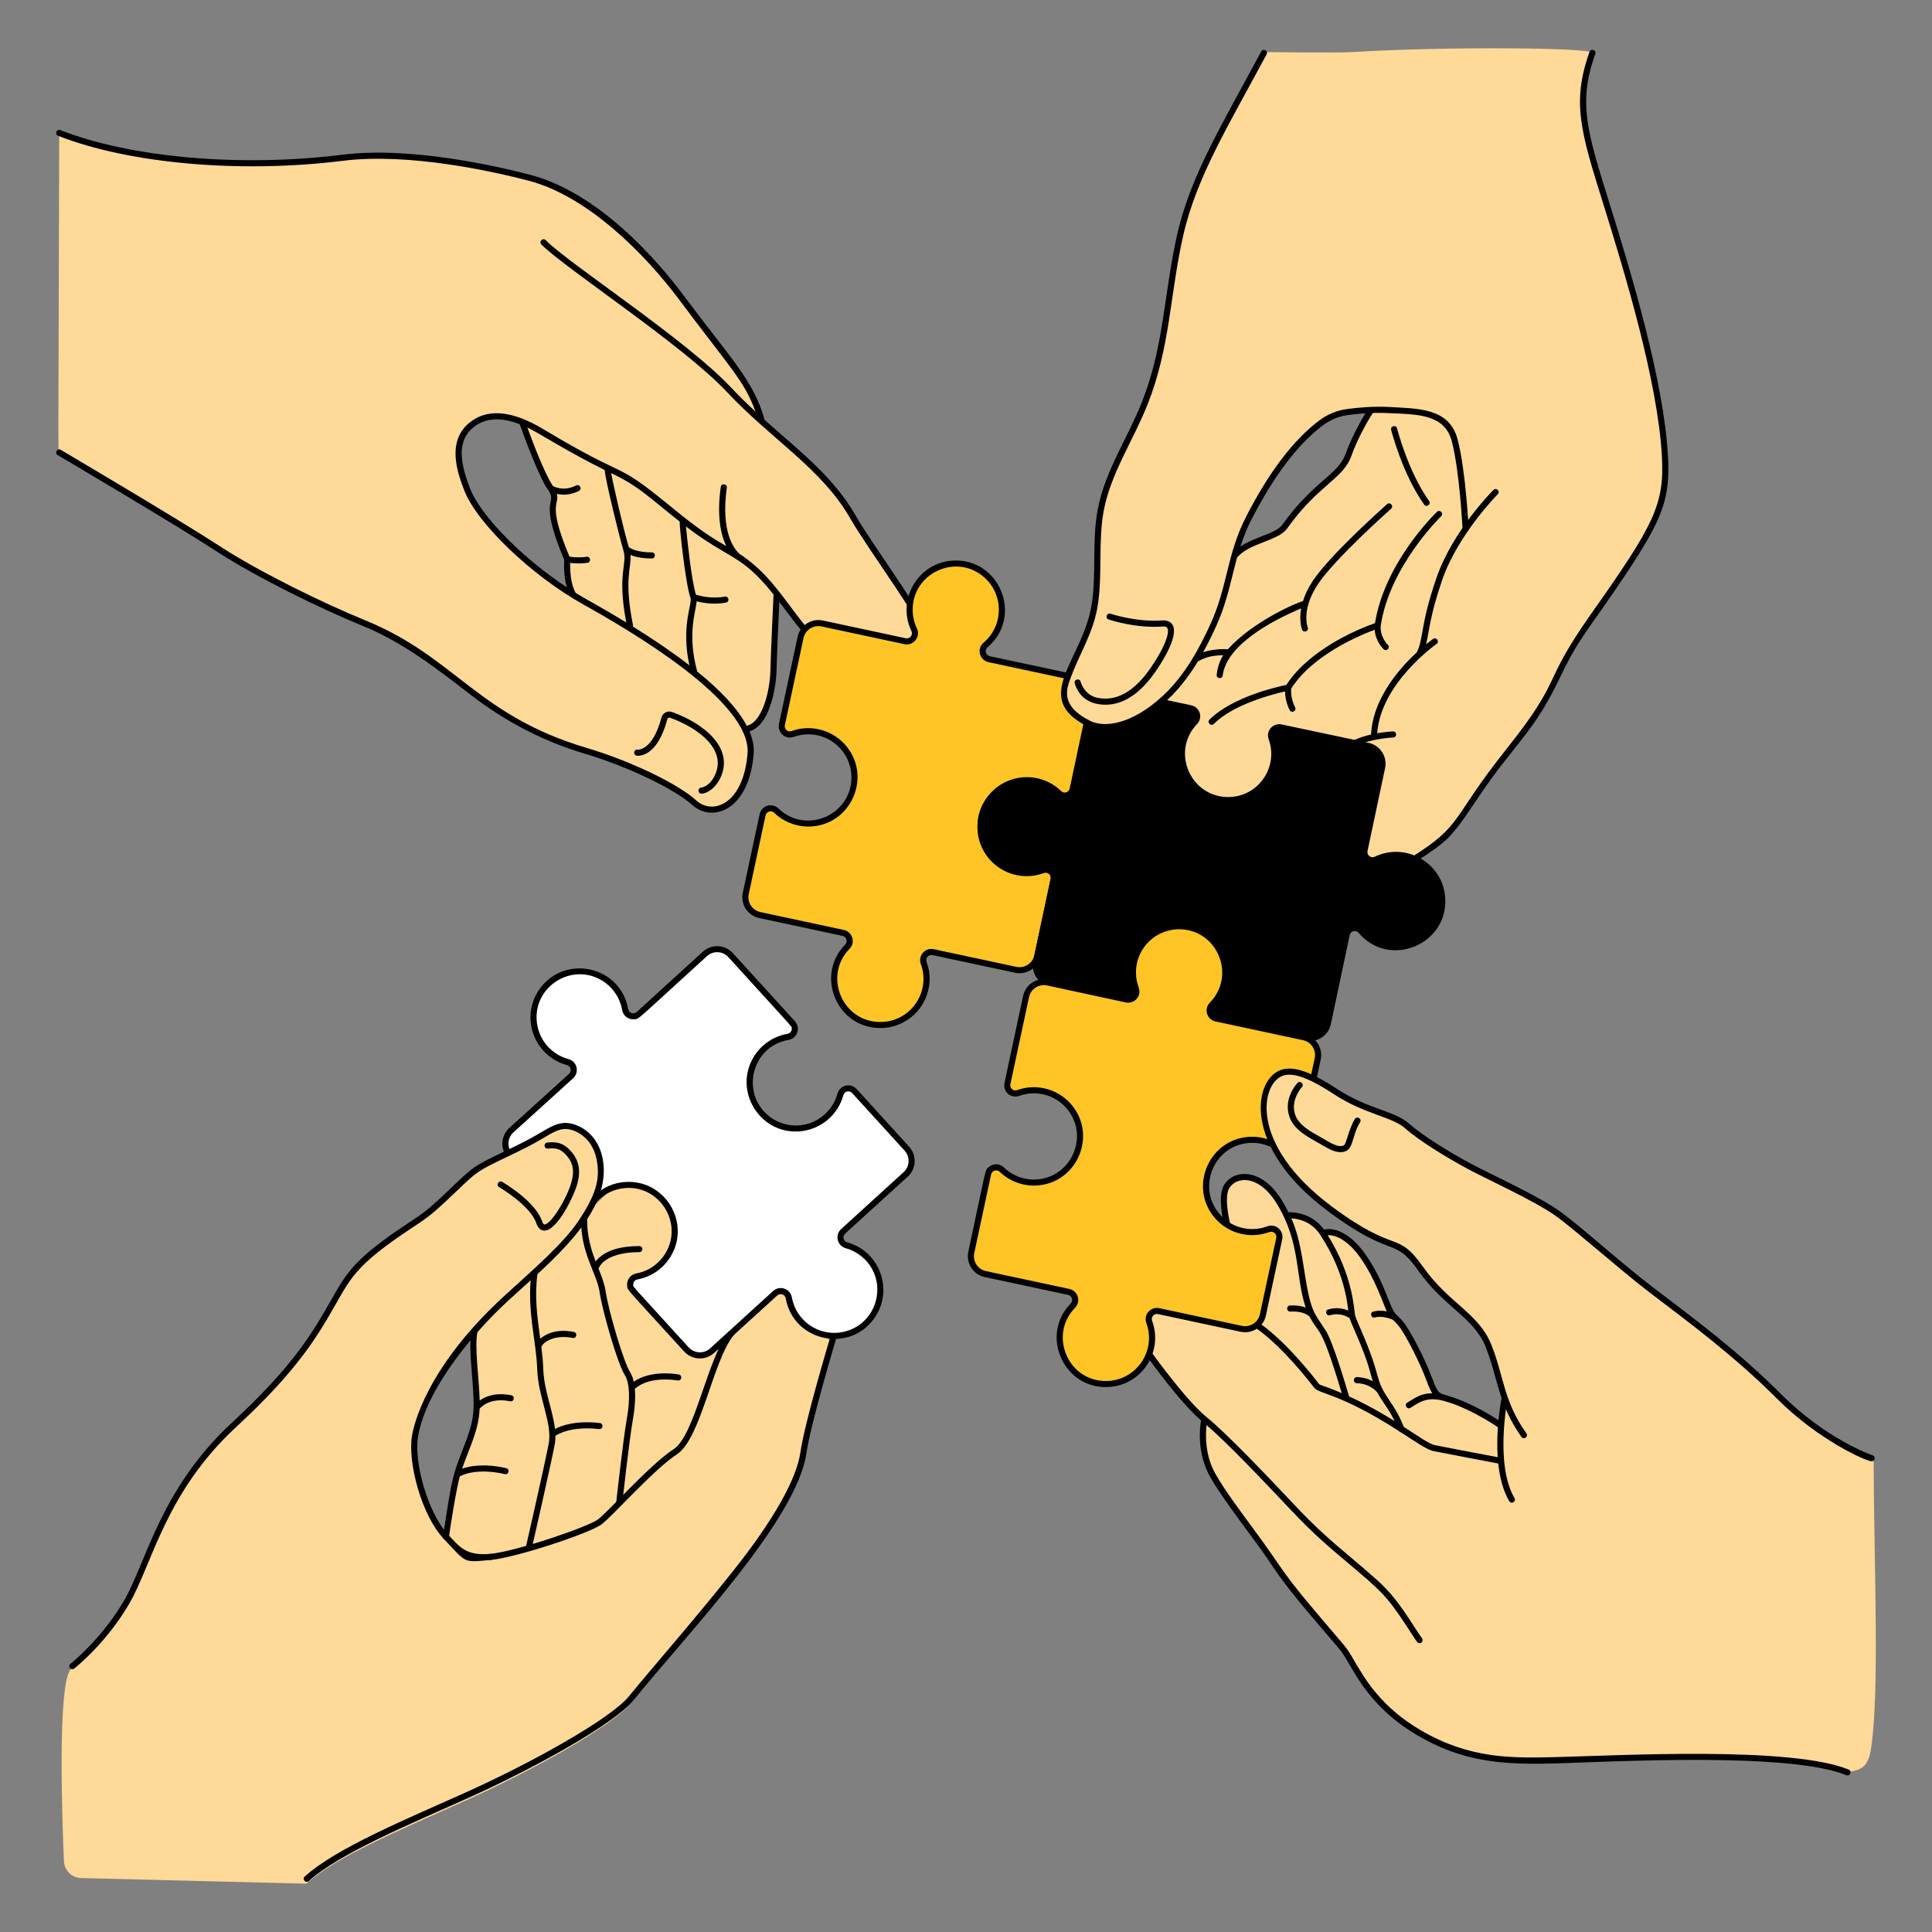
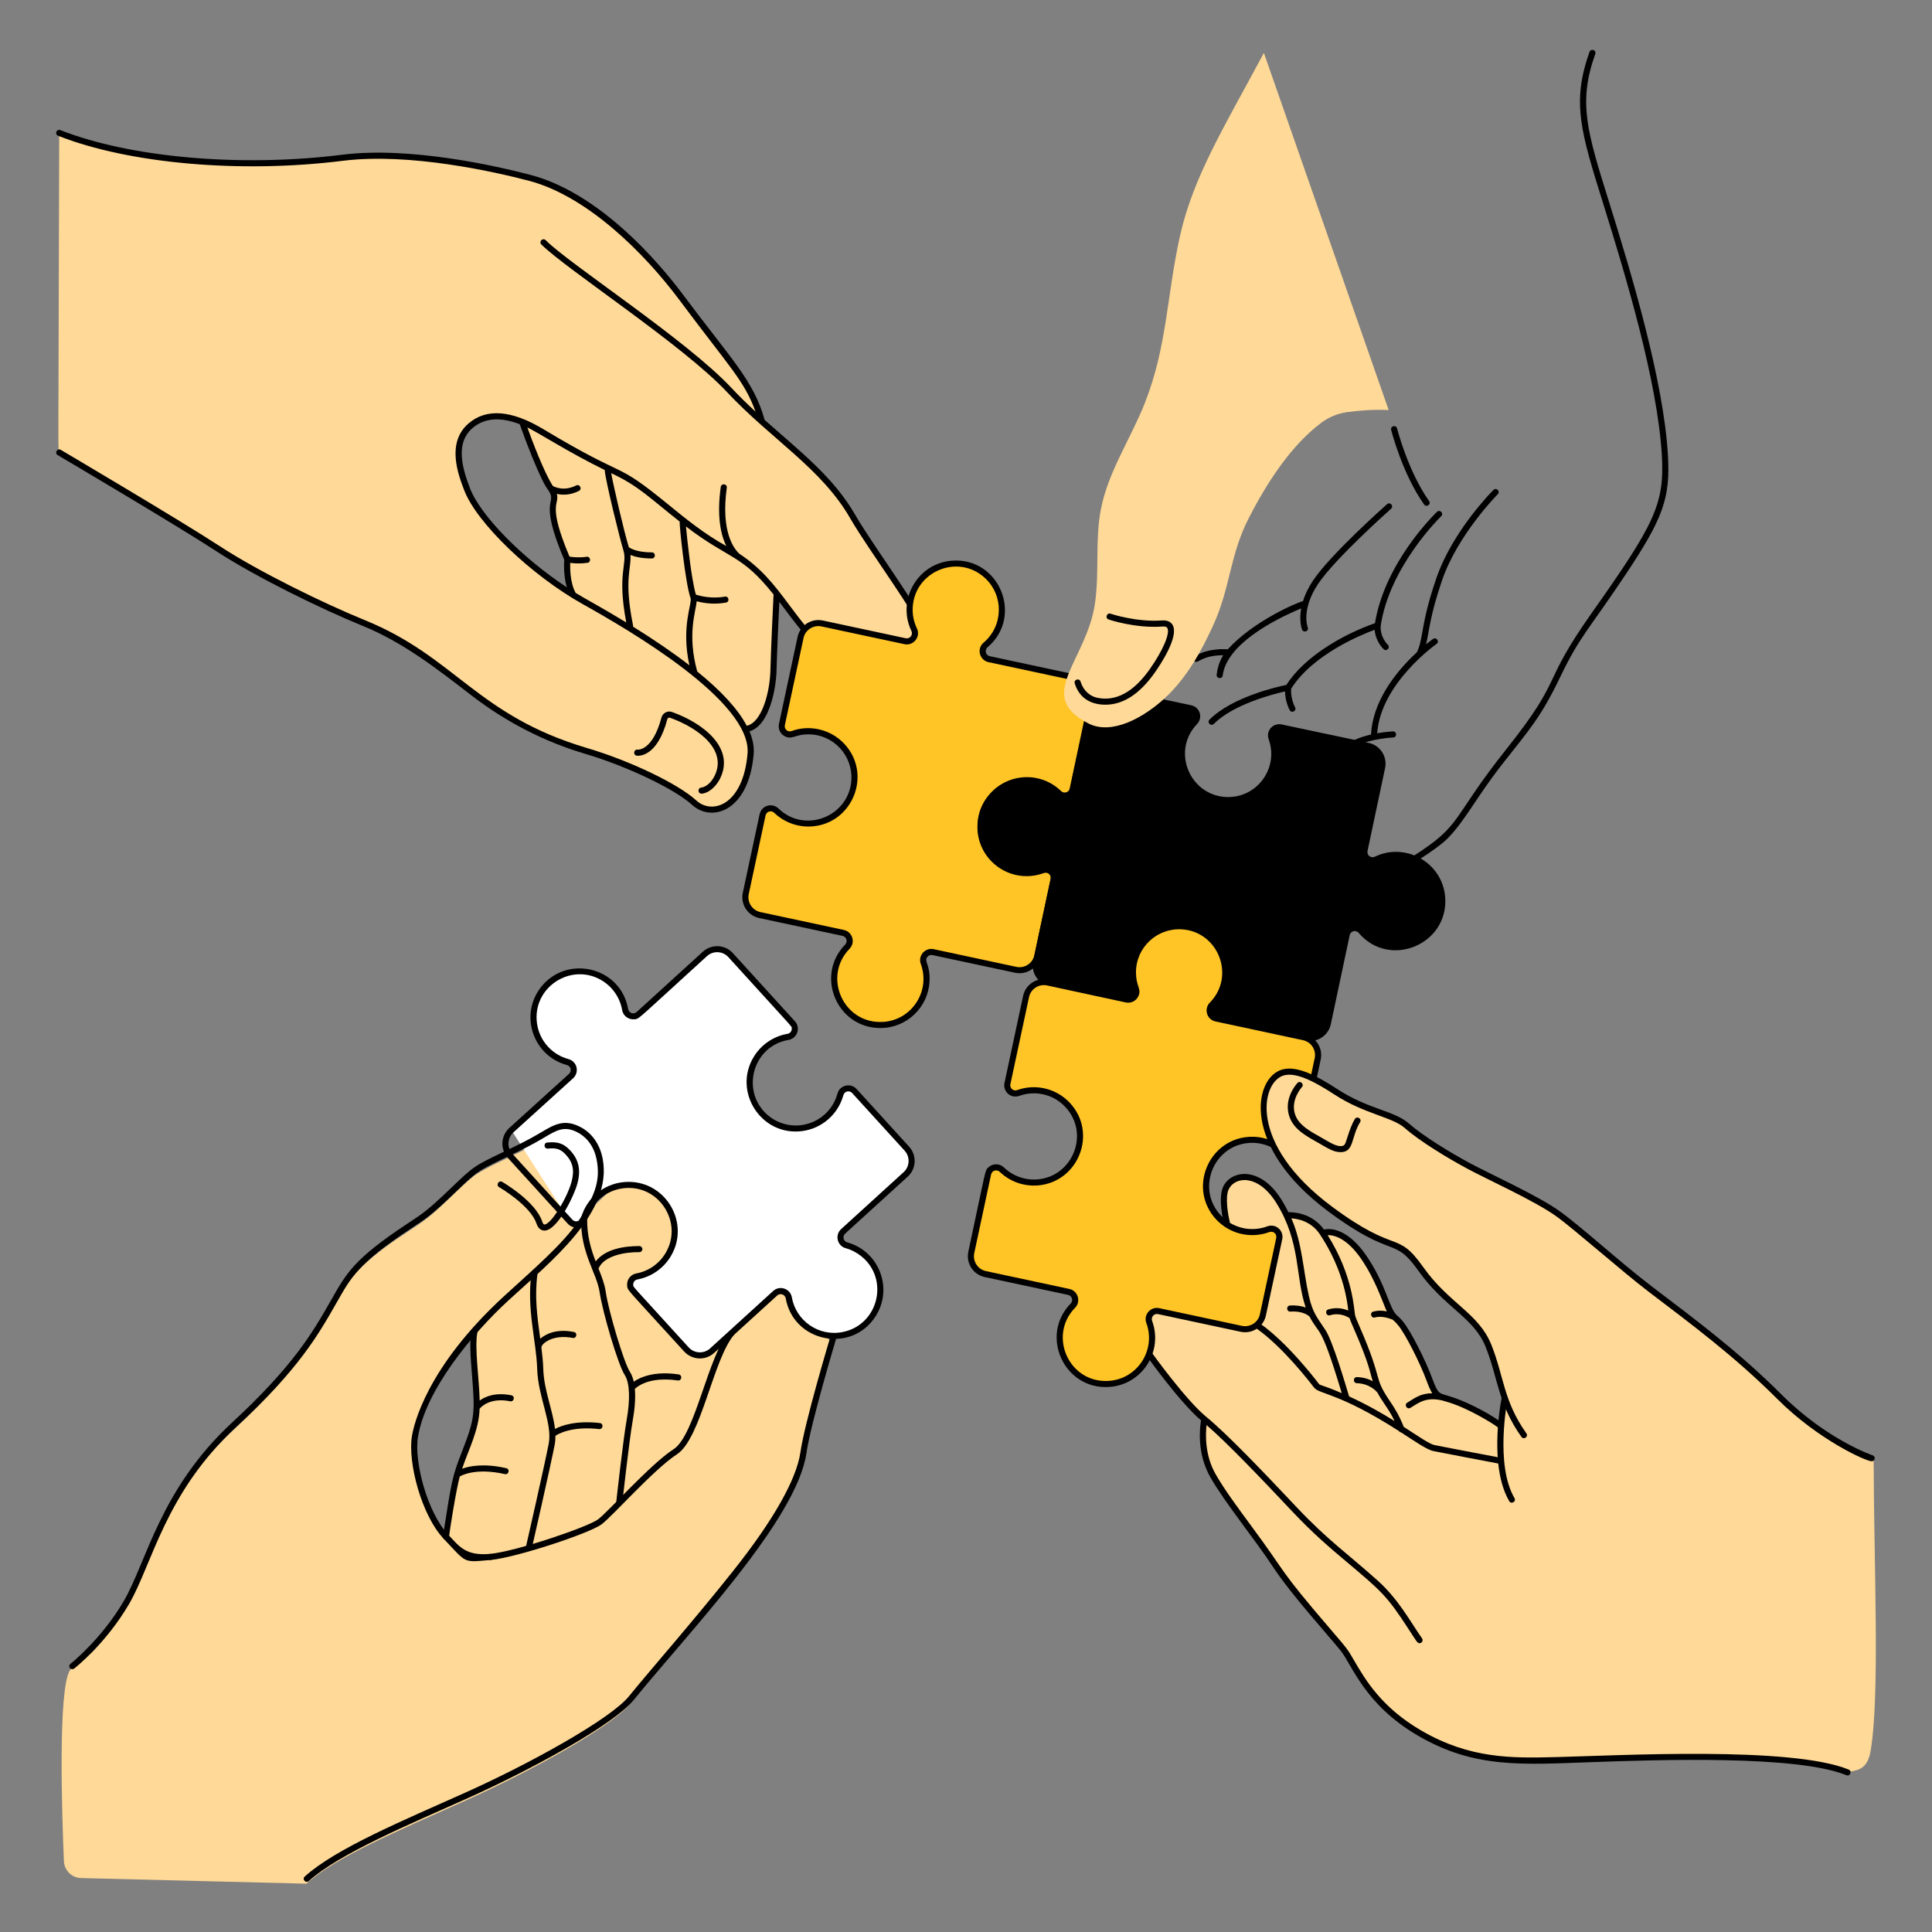
<svg xmlns="http://www.w3.org/2000/svg" width="245" height="245" viewBox="0 0 245 245" fill="none">
  <rect x="0" y="0" width="245" height="245" fill="#808080" stroke="none" />
  <path d="M119.583 84.166C117.212 78.396 110.642 69.875 108.117 65.49C105.332 60.65 100.989 57.373 96.606 53.453C96.606 53.234 95.832 50.741 94.503 48.525C93.011 46.037 89.196 41.398 86.545 37.914C86.376 37.692 77.758 25.313 67.144 22.542C61.217 20.995 51.257 19.029 43.439 20.007C31.5 21.499 17.176 20.671 7.511 16.856C7.397 60.537 7.331 57.422 7.538 57.392C8.203 57.786 22.688 66.335 27.593 69.543C32.613 72.826 40.919 76.881 46.131 79.006C57.583 83.675 60.344 91.086 74.326 95.227C79.539 96.77 85.719 99.667 88.037 101.793C90.355 103.918 94.604 102.372 95.183 95.612C95.27 94.597 95.001 93.536 94.466 92.447C98.518 91.536 97.954 86.846 98.092 85.68C98.232 84.499 98.49 75.378 98.49 75.254C100.649 78.002 102.47 81.013 106.226 83.885C110.33 87.024 113.514 89.144 116.413 89.412C120.157 89.757 120.774 87.057 119.586 84.165L119.583 84.166ZM59.23 62.05C58.305 59.645 57.165 56.11 59.696 53.964C61.52 52.416 63.886 52.53 66.388 53.57C67.821 57.107 69.888 62.112 69.888 62.112C69.888 62.112 70.477 62.846 70.182 64.39C69.888 65.931 71.946 71.072 71.946 71.072C71.946 72.134 72.23 74.078 72.426 75.291C66.433 71.525 60.657 65.763 59.23 62.05Z" fill="#FFD997" />
  <path d="M119.942 84.022C117.552 78.198 110.982 69.679 108.456 65.297C105.659 60.439 101.354 57.169 96.957 53.242C95.63 48.314 92.537 45.31 86.815 37.628C85.249 35.526 77.146 24.753 67.239 22.168C62.933 21.043 51.994 18.547 43.389 19.623C30.558 21.227 16.53 19.999 7.65 16.497C7.169 16.312 6.893 17.031 7.366 17.216C16.356 20.765 30.533 22.009 43.483 20.39C51.957 19.332 62.781 21.804 67.043 22.916C74.452 24.852 81.71 32.074 86.188 38.081C92.537 46.603 94.377 48.249 95.809 52.201C94.781 51.253 93.759 50.262 92.763 49.197C87.063 43.104 72.303 33.564 69.195 30.456C68.835 30.096 68.29 30.641 68.65 31.001C71.775 34.126 86.608 43.748 92.199 49.723C97.785 55.695 104.168 59.392 107.787 65.68C110.407 70.223 116.871 78.572 119.228 84.312C120.423 87.219 119.653 89.326 116.446 89.028C113.723 88.775 110.719 86.84 106.458 83.578C100.45 78.988 99.406 73.935 93.76 70.223C93.075 69.598 91.39 67.453 92.165 61.851C92.235 61.344 91.47 61.245 91.401 61.747C90.877 65.524 91.419 67.853 92.104 69.244C89.314 67.706 87.005 65.822 84.77 63.998C77.593 58.139 80.094 61.146 68.871 54.405C64.874 52.007 61.703 51.759 59.451 53.668C56.546 56.132 58.119 60.22 58.874 62.186C60.476 66.35 67.376 72.968 73.944 76.637C79.726 79.869 95.365 88.942 94.796 95.578C94.241 102.089 90.331 103.367 88.297 101.507C85.998 99.399 79.909 96.477 74.436 94.857C60.467 90.716 57.776 83.329 46.281 78.649C41.066 76.526 32.82 72.499 27.808 69.221C22.835 65.971 7.859 57.135 7.709 57.046C7.268 56.791 6.877 57.453 7.316 57.712C7.465 57.799 22.429 66.628 27.384 69.868C32.438 73.173 40.741 77.228 45.988 79.365C51.151 81.467 55.455 84.844 59.801 88.194C64.166 91.559 69.012 94.055 74.217 95.597C79.504 97.162 85.588 100.069 87.776 102.076C90.229 104.32 94.946 102.933 95.573 95.642C95.652 94.732 95.473 93.765 95.039 92.743C97.706 91.958 98.424 86.975 98.473 85.052C98.534 82.667 98.736 78.296 98.829 76.326C100.988 79.169 102.64 81.625 105.995 84.191C110.37 87.536 113.472 89.527 116.381 89.794C120.17 90.147 121.366 87.469 119.946 84.017L119.942 84.022ZM86.197 66.145C86.11 66.359 86.922 74.111 87.573 75.846C87.785 76.587 86.346 79.462 87.425 84.368C85.41 82.81 83.025 81.173 80.271 79.462C80.284 79.407 80.287 79.348 80.274 79.289C79.091 73.431 80.085 72.089 79.95 70.377C80.501 70.603 81.367 70.82 82.658 70.82C83.17 70.82 83.173 70.048 82.661 70.048C80.8 70.048 79.963 69.553 79.743 69.394C79.139 67.445 77.806 61.655 77.502 59.998C80.991 61.644 82.176 62.971 86.197 66.146V66.145ZM59.596 61.91C58.542 59.17 57.76 56.116 59.95 54.259C61.439 52.998 63.436 52.844 65.905 53.791C66.427 55.284 68.538 60.962 69.532 62.158C70.767 64.032 68.151 62.962 71.549 70.984C71.521 71.401 71.448 73.017 71.879 74.478C66.267 70.782 60.949 65.426 59.596 61.91ZM73.005 75.193C72.323 73.996 72.285 72.192 72.306 71.378C72.994 71.475 73.76 71.479 74.499 71.368C75.001 71.3 74.895 70.532 74.387 70.606C73.406 70.751 72.572 70.644 72.218 70.582C69.346 63.77 70.996 64.069 70.615 62.629C71.502 62.836 72.464 62.73 73.411 62.255C73.874 62.019 73.515 61.334 73.065 61.562C71.555 62.319 70.395 61.785 70.108 61.626C68.986 59.898 67.469 55.848 66.875 54.207C68.344 54.903 71.97 57.285 76.683 59.602C76.765 60.923 78.687 68.631 79.041 69.74C79.628 71.588 78.209 72.552 79.417 78.936C76.234 76.994 74.327 76.005 73.004 75.193H73.005ZM97.695 85.037C97.627 87.709 96.651 91.602 94.696 92.037C93.604 89.957 91.507 87.66 88.416 85.152C87.12 80.436 88.23 77.589 88.351 76.246C89.513 76.559 90.813 76.647 92.064 76.413C92.565 76.321 92.425 75.564 91.924 75.656C90.245 75.967 88.746 75.569 88.248 75.411C87.667 73.46 87.144 68.382 86.987 66.76C92.546 71.021 93.982 70.208 98.096 75.389C98.054 76.245 97.77 82.118 97.695 85.036V85.037Z" fill="black" />
  <path d="M91.295 98.764C93.233 94.914 89.284 91.748 85.227 90.29C84.661 90.084 84.036 90.411 83.878 90.999C82.764 95.223 80.904 95.069 80.861 95.064C80.36 94.993 80.243 95.74 80.74 95.826C80.844 95.845 83.306 96.194 84.626 91.196C84.66 91.052 84.82 90.966 84.966 91.017C88.494 92.284 92.298 95.053 90.604 98.418C90.196 99.231 89.533 99.802 88.916 99.877C88.433 99.937 88.482 100.646 88.962 100.646C89.57 100.646 90.648 100.047 91.295 98.762V98.764Z" fill="black" />
  <path d="M136.728 86.011C137.966 86.275 138.765 87.508 138.498 88.754C135.93 100.759 136.086 100.429 135.74 100.733C135.302 101.12 134.684 101.077 134.307 100.704C130.726 97.157 124.672 99.542 124.354 104.479C124.133 107.887 126.833 110.717 130.194 110.717C131.759 110.717 132.28 110.168 132.825 110.304C133.42 110.453 133.731 111.008 133.619 111.541L131.551 121.21C131.283 122.457 130.055 123.253 128.808 122.985L118.327 120.742C117.528 120.569 116.853 121.347 117.135 122.114C118.501 125.831 115.834 129.721 112.035 129.971C106.636 130.326 103.752 123.839 107.456 120.045C108.027 119.461 107.728 118.476 106.931 118.303L96.35 116.038C95.103 115.77 94.307 114.542 94.575 113.295C96.897 102.465 96.681 103.078 97.017 102.78C97.452 102.394 98.066 102.431 98.445 102.797C102.055 106.286 108.033 103.865 108.35 98.974C108.571 95.566 105.871 92.734 102.511 92.734C100.884 92.734 100.523 93.265 99.947 93.12C99.356 92.97 99.048 92.413 99.16 91.885L101.525 80.841C101.793 79.594 103.02 78.798 104.268 79.066L114.776 81.314C115.615 81.497 116.307 80.631 115.931 79.85C114.15 76.14 116.706 71.792 120.76 71.487C126.423 71.061 129.287 78.15 124.989 81.79C124.332 82.346 124.603 83.419 125.444 83.596L136.726 86.011H136.728Z" fill="#FFC425" />
  <path d="M111.64 130.368C106.125 130.368 103.328 123.726 107.18 119.778C107.537 119.412 107.349 118.792 106.849 118.683L96.269 116.418C94.813 116.107 93.885 114.671 94.196 113.217L96.324 103.271C96.569 102.123 97.925 101.762 98.711 102.521C102.092 105.785 107.667 103.511 107.962 98.951C108.167 95.79 105.675 93.122 102.509 93.122C101.006 93.122 100.569 93.678 99.848 93.496C99.086 93.303 98.618 92.562 98.78 91.804L101.144 80.761C101.455 79.306 102.893 78.377 104.345 78.688L114.853 80.936C115.39 81.051 115.813 80.498 115.579 80.014C113.699 76.126 116.332 71.426 120.724 71.099C126.76 70.649 129.815 78.204 125.23 82.08C124.82 82.428 124.989 83.103 125.517 83.214L136.801 85.629C138.257 85.937 139.184 87.374 138.873 88.83C136.267 101.054 136.472 100.595 135.993 101.016C135.416 101.524 134.573 101.505 134.034 100.973C132.901 99.852 131.334 99.286 129.738 99.415C125.232 99.778 123.067 105.251 126.206 108.601C127.799 110.3 130.151 110.709 132.085 109.993C133.226 109.571 134.221 110.572 133.996 111.616L131.928 121.285C131.617 122.739 130.181 123.669 128.727 123.357L118.246 121.115C118.015 121.067 117.773 121.145 117.617 121.324C117.094 121.923 118.006 122.249 117.868 124.527C117.669 127.776 114.962 130.367 111.64 130.367V130.368ZM97.077 103.433L94.949 113.379C94.728 114.416 95.39 115.442 96.428 115.663L107.008 117.928C108.1 118.162 108.515 119.513 107.732 120.317C104.27 123.871 106.964 129.915 112.009 129.588C115.641 129.353 118.027 125.665 116.77 122.25C116.379 121.188 117.318 120.133 118.405 120.366L128.887 122.609C129.924 122.831 130.949 122.168 131.171 121.13L133.239 111.463C133.336 111.011 132.921 110.516 132.348 110.722C128.082 112.266 123.675 108.959 123.963 104.457C124.299 99.208 130.744 96.643 134.573 100.428C134.918 100.77 135.552 100.642 135.676 100.075L138.117 88.67C138.339 87.647 137.696 86.611 136.638 86.383L125.356 83.969C124.202 83.725 123.83 82.251 124.731 81.492C127.24 79.375 127.314 75.534 124.918 73.309C121.518 70.154 116.022 72.436 115.746 76.973C115.688 77.926 115.865 78.835 116.272 79.678C116.784 80.739 115.848 81.939 114.686 81.687L104.178 79.439C103.141 79.217 102.115 79.88 101.894 80.917L99.529 91.961C99.43 92.421 99.859 92.908 100.413 92.701C102.577 91.893 105.289 92.429 107.056 94.313C110.64 98.135 108.161 104.355 103.059 104.791C101.249 104.946 99.473 104.317 98.173 103.067C97.824 102.73 97.201 102.869 97.076 103.433H97.077Z" fill="black" />
-   <path d="M201.936 6.711C198.67 15.822 202.644 19.631 208.331 41.867C209.428 46.16 210.827 52.554 211.126 57.746C211.425 62.939 210.626 65.437 205.834 72.628C201.041 79.819 200.041 80.419 197.543 85.613C195.046 90.805 193.549 92.403 190.253 96.599C184.136 104.386 185.829 104.818 179.407 108.899L168.27 110.109L149.123 101.699L147.154 85.773L154.49 70.653C154.49 70.653 160.306 68.239 161.647 67.701C162.989 67.163 164.689 64.301 165.851 63.228C167.014 62.155 170.235 59.024 170.235 59.024L175.066 49.36C175.066 49.36 160.125 7.847 160.125 6.595C160.125 6.595 169.337 6.737 171.665 6.595C183.476 5.876 201.806 6.028 201.935 6.709L201.936 6.711Z" fill="#FFD997" />
  <path d="M189.388 62.127C189.176 62.337 184.191 67.366 182.144 73.325C180.987 76.692 180.629 78.687 180.369 80.144C180.175 81.236 180.042 81.963 179.674 82.717C176.742 85.417 174.062 89.133 173.862 93.145C173.164 93.305 172.428 93.528 171.77 93.836C171.311 94.054 171.627 94.748 172.098 94.533C173.968 93.652 176.653 93.52 176.679 93.52C177.177 93.509 177.162 92.728 176.642 92.751C176.578 92.754 175.729 92.796 174.645 92.987C175.092 86.651 182.095 81.71 182.166 81.662C182.59 81.378 182.16 80.736 181.737 81.02C181.737 81.02 181.386 81.263 180.845 81.703C181.237 80.105 181.313 78.117 182.875 73.576C184.865 67.789 189.883 62.722 189.933 62.672C190.293 62.318 189.752 61.763 189.388 62.127Z" fill="black" />
  <path d="M211.512 57.727C210.963 48.228 206.891 34.704 204.038 25.58C201.253 16.67 200.099 12.981 202.301 6.839C202.469 6.353 201.745 6.102 201.572 6.578C199.283 12.963 200.46 16.724 203.3 25.809C206.107 34.792 210.199 48.343 210.742 57.77C211.097 63.947 209.804 66.476 201.824 77.77C195.251 87.085 198.43 85.669 191.099 94.907C183.901 103.941 185.587 104.516 179.199 108.574C178.77 108.852 179.186 109.495 179.612 109.227C181.476 108.043 182.869 107.025 183.532 106.362C185.77 104.124 187.263 101.026 190.554 96.839C193.906 92.552 195.341 91.084 197.889 85.781C200.376 80.61 201.434 79.93 206.154 72.843C210.923 65.691 211.826 63.146 211.512 57.726V57.727Z" fill="black" />
  <path d="M175.895 63.934C175.604 64.195 168.714 70.31 166.505 73.624C165.868 74.579 165.469 75.46 165.228 76.239C164.601 76.342 158.924 78.764 155.698 82.341L155.668 82.337C155.569 82.327 153.251 82.13 151.512 83.218C151.183 83.424 151.329 83.932 151.716 83.932C152.074 83.932 152.706 83.103 155.119 83.093C154.748 83.676 154.426 84.451 154.288 85.558C154.224 86.066 154.992 86.163 155.054 85.654C155.544 81.751 161.389 78.661 165.001 77.154C164.709 78.772 165.093 79.779 165.121 79.846C165.309 80.312 166.023 80.04 165.838 79.564C165.801 79.472 164.994 77.281 167.145 74.054C169.299 70.821 176.336 64.576 176.406 64.513C176.792 64.169 176.27 63.598 175.895 63.934Z" fill="black" />
-   <path d="M156.375 70.102C158.091 68.175 161.676 67.856 162.6 66.56C166.602 60.958 169.683 60.244 170.657 57.516C171.691 54.621 173.376 52.047 173.445 51.939C173.721 51.516 174.371 51.926 174.092 52.364C174.075 52.391 172.387 54.972 171.386 57.777C170.309 60.795 167.225 61.415 163.23 67.009C162.098 68.594 158.533 68.834 156.953 70.613C156.625 70.981 156.026 70.491 156.374 70.102H156.375Z" fill="black" />
  <path d="M180.6 63.987C177.852 60.116 176.474 54.74 176.416 54.514C176.292 54.018 177.038 53.833 177.163 54.325C177.178 54.38 178.561 59.791 181.225 63.537C181.524 63.957 180.887 64.393 180.598 63.985L180.6 63.987Z" fill="black" />
  <path d="M182.23 64.904C181.958 65.165 175.615 71.306 174.363 79.026C170.355 80.431 165.45 83.222 163.126 86.854C162.046 87.075 156.269 88.367 153.38 91.254C153.02 91.614 153.564 92.16 153.925 91.799C156.411 89.314 161.395 88.033 162.956 87.682C162.972 89.004 163.529 90.015 163.555 90.062C163.807 90.507 164.477 90.13 164.227 89.683C164.22 89.672 163.638 88.614 163.737 87.328C166.453 83.021 172.537 80.522 174.323 79.863C174.435 81.368 175.421 82.291 175.468 82.333C175.84 82.671 176.366 82.124 175.991 81.766C175.981 81.757 174.973 80.799 175.093 79.33C176.234 71.787 182.694 65.525 182.759 65.463C183.127 65.112 182.597 64.551 182.226 64.905L182.23 64.904Z" fill="black" />
  <path d="M183.265 113.774C182.929 109.378 178.23 106.759 174.34 108.643C173.848 108.876 173.303 108.449 173.418 107.916L175.645 97.403C175.954 95.948 175.021 94.516 173.565 94.207L162.517 91.865C161.48 91.647 160.484 92.626 160.889 93.766C162.192 97.405 159.384 101.309 155.389 101.064C150.82 100.775 148.548 95.2 151.8 91.82C152.552 91.036 152.208 89.682 151.044 89.434L141.093 87.325C139.655 87.015 138.209 87.929 137.897 89.402L135.654 99.987C135.55 100.486 134.93 100.678 134.561 100.32C132.031 97.852 128.009 98.009 125.653 100.535C122.065 104.376 124.579 110.701 129.827 111.013C132.02 111.145 132.445 110.251 133.03 110.757C133.209 110.914 133.291 111.155 133.24 111.387L131.017 121.873C130.709 123.327 131.642 124.76 133.096 125.069L142.771 127.122C143.82 127.341 144.817 126.343 144.394 125.206C143.666 123.25 144.092 120.906 145.774 119.322C149.128 116.172 154.595 118.342 154.967 122.837C155.1 124.435 154.536 126.003 153.419 127.138C152.889 127.681 152.871 128.522 153.381 129.099C153.811 129.577 153.333 129.322 165.573 131.951C166.982 132.253 168.447 131.371 168.765 129.876L171.157 118.586C171.268 118.058 171.942 117.888 172.291 118.299C176.21 122.91 183.726 119.76 183.265 113.772V113.774Z" fill="black" />
  <path d="M160.275 6.71C155.214 16.164 151.287 22.463 149.622 29.982C147.96 37.491 148.004 43.947 145.181 51.101C143.397 55.629 140.545 59.78 139.611 64.556C138.847 68.469 139.428 72.531 138.862 76.478C137.804 83.856 131.105 88.282 138.065 91.762C141.005 93.234 145.017 91.022 147.725 88.521C150.431 86.017 152.274 82.727 153.813 79.376C156.075 74.448 155.901 70.487 158.377 65.662C160.553 61.424 163.631 56.541 167.551 53.613C168.524 52.887 169.669 52.416 170.873 52.257C172.215 52.078 174.191 51.892 176.1 52.001L160.276 6.71H160.275Z" fill="#FFD997" />
-   <path d="M184.838 55.703C183.768 51.713 179.838 51.821 176.127 51.609C174.178 51.5 172.169 51.691 170.826 51.87C169.562 52.039 168.352 52.533 167.324 53.301C164.063 55.737 160.939 59.835 158.038 65.484C155.533 70.365 155.71 74.334 153.467 79.212C152.177 82.022 150.326 85.591 147.468 88.234C143.43 91.968 139.976 92.282 138.244 91.416C134.965 89.775 135.062 87.993 135.588 86.463C136.825 82.873 138.696 80.365 139.247 76.532C139.81 72.586 139.243 68.471 139.992 64.632C140.905 59.947 143.767 55.747 145.542 51.244C148.396 44.009 148.334 37.578 150 30.066C151.684 22.464 155.882 15.756 160.617 6.894C160.855 6.442 160.177 6.08 159.935 6.53C155.008 15.74 150.926 22.295 149.243 29.901C147.583 37.376 147.618 43.86 144.819 50.962C143.035 55.486 140.175 59.643 139.227 64.483C138.454 68.436 139.036 72.534 138.475 76.424C137.435 83.66 130.557 88.439 137.891 92.109C141.116 93.721 145.341 91.25 147.988 88.802C150.948 86.064 152.844 82.412 154.166 79.533C156.451 74.558 156.269 70.619 158.723 65.836C161.568 60.296 164.617 56.286 167.783 53.92C168.707 53.23 169.792 52.786 170.927 52.636C173.764 52.26 175.295 52.346 176.989 52.426C180.058 52.563 183.232 52.706 184.09 55.905C185.089 59.63 185.465 66.988 185.47 67.063C185.499 67.572 186.265 67.534 186.241 67.023C186.224 66.717 185.856 59.509 184.835 55.706L184.838 55.703Z" fill="black" />
  <path d="M140.188 89.364C138.122 89.364 136.811 88.35 136.288 86.66C136.137 86.172 136.876 85.945 137.026 86.433C137.353 87.5 138.134 88.265 139.108 88.477C141.492 88.996 143.742 87.777 145.802 84.861C147.47 82.499 148.402 80.31 148.034 79.646C148.002 79.588 147.904 79.414 147.41 79.451C144.004 79.701 140.726 78.606 140.585 78.558C140.099 78.392 140.355 77.656 140.834 77.826C140.866 77.838 144.107 78.92 147.352 78.68C148.165 78.62 148.537 78.965 148.706 79.263C149.528 80.719 147.174 84.254 146.433 85.304C144.527 88.004 142.431 89.364 140.191 89.364H140.188Z" fill="black" />
  <path d="M81.833 146.711L75.148 153.1C77.256 148.847 75.778 145.183 73.466 143.926C71.127 142.654 69.954 143.953 67.595 145.226C64.762 146.754 62.687 147.544 60.613 148.777C59.165 149.639 56.484 152.666 54.088 154.547C51.692 156.429 46.07 159.23 43.334 163.846C40.597 168.464 38.714 172.912 29.649 181.294C20.584 189.675 18.873 198.911 15.964 203.873C14.599 206.203 13.005 208.119 11.7 209.493C10.152 210.596 9.139 211.407 8.878 211.8C7.331 214.128 7.856 230.198 8.104 236.012C8.154 237.194 9.109 238.13 10.289 238.16L38.85 238.874C42.608 235.474 50.301 232.254 59.07 228.318C67.838 224.381 77.679 218.835 80.004 215.972C87.631 206.582 100.667 192.998 101.832 184.838C102.369 181.079 105.59 170.345 105.59 170.345L81.832 146.712L81.833 146.711ZM52.574 182.83C52.993 180.191 54.986 175.186 60.115 169.367C60.042 170.627 60.001 172.224 60.142 173.42C60.411 175.726 60.684 180.336 59.734 182.369C59.36 183.171 58.221 186.287 57.681 188.181C57.14 190.075 56.465 195.187 56.465 195.187C53.654 192.846 52.101 185.815 52.575 182.831L52.574 182.83Z" fill="#FFD997" />
  <path d="M62.157 197.051C65.592 196.703 74.575 193.617 75.821 192.685C77.223 191.634 82.426 185.714 85.422 183.774C88.153 182.007 89.726 172.066 92.498 168.766C92.826 168.375 93.415 168.874 93.086 169.263C90.415 172.418 88.911 182.437 85.839 184.425C82.932 186.307 77.717 192.228 76.284 193.305C74.799 194.421 65.585 197.487 62.233 197.822C61.756 197.898 61.631 197.106 62.157 197.053V197.051Z" fill="black" />
  <path d="M38.642 237.969C42.559 234.418 51.11 230.865 58.962 227.345C67.36 223.58 77.433 217.967 79.756 215.108C82.526 211.696 87.963 205.52 92.994 199.184C98.07 192.793 101.012 187.598 101.502 184.16C102.036 180.417 105.141 170.051 105.273 169.61C105.418 169.121 106.158 169.344 106.01 169.832C105.978 169.937 102.792 180.583 102.264 184.269C101.056 192.699 87.374 206.949 80.351 215.593C77.866 218.652 67.635 224.291 59.275 228.047C52.046 231.295 43.018 235.046 39.157 238.538C38.785 238.875 38.265 238.312 38.644 237.969H38.642Z" fill="black" />
-   <path d="M81.02 128.601C80.367 129.196 79.412 128.797 79.278 128.026C78.42 123.06 72.106 121.489 68.982 125.324C66.295 128.623 67.901 133.559 71.973 134.677C72.855 134.919 72.994 135.933 72.427 136.452L64.85 143.319C63.907 144.178 63.839 145.639 64.698 146.582L72.302 154.933C72.665 155.334 73.297 155.406 73.763 155.013C74.203 154.642 74.028 153.98 74.943 152.701C76.899 149.968 80.772 149.424 83.415 151.586C87.207 154.691 85.693 160.966 80.757 161.865C80.238 161.96 79.849 162.44 79.912 163.018C79.962 163.466 79.629 162.983 87.043 171.124C87.902 172.067 89.363 172.135 90.307 171.276L98.308 163.991C98.915 163.442 99.886 163.773 100.031 164.576C100.97 169.822 107.926 171.205 110.768 166.632C112.778 163.398 111.174 158.974 107.35 157.914C106.557 157.693 106.33 156.692 106.927 156.146L114.854 148.928C115.798 148.069 115.865 146.608 115.006 145.665L108.348 138.353C107.982 137.95 107.346 137.879 106.882 138.278C106.447 138.65 106.619 139.356 105.685 140.659C103.728 143.392 99.856 143.938 97.213 141.777C93.402 138.659 94.948 132.343 99.934 131.485C100.455 131.396 100.849 130.918 100.79 130.338C100.744 129.882 100.909 130.193 92.656 121.123C91.802 120.185 90.342 120.108 89.393 120.971L81.02 128.599V128.601Z" fill="white" />
+   <path d="M81.02 128.601C80.367 129.196 79.412 128.797 79.278 128.026C78.42 123.06 72.106 121.489 68.982 125.324C66.295 128.623 67.901 133.559 71.973 134.677C72.855 134.919 72.994 135.933 72.427 136.452L64.85 143.319L72.302 154.933C72.665 155.334 73.297 155.406 73.763 155.013C74.203 154.642 74.028 153.98 74.943 152.701C76.899 149.968 80.772 149.424 83.415 151.586C87.207 154.691 85.693 160.966 80.757 161.865C80.238 161.96 79.849 162.44 79.912 163.018C79.962 163.466 79.629 162.983 87.043 171.124C87.902 172.067 89.363 172.135 90.307 171.276L98.308 163.991C98.915 163.442 99.886 163.773 100.031 164.576C100.97 169.822 107.926 171.205 110.768 166.632C112.778 163.398 111.174 158.974 107.35 157.914C106.557 157.693 106.33 156.692 106.927 156.146L114.854 148.928C115.798 148.069 115.865 146.608 115.006 145.665L108.348 138.353C107.982 137.95 107.346 137.879 106.882 138.278C106.447 138.65 106.619 139.356 105.685 140.659C103.728 143.392 99.856 143.938 97.213 141.777C93.402 138.659 94.948 132.343 99.934 131.485C100.455 131.396 100.849 130.918 100.79 130.338C100.744 129.882 100.909 130.193 92.656 121.123C91.802 120.185 90.342 120.108 89.393 120.971L81.02 128.599V128.601Z" fill="white" />
  <path d="M115.106 149.22C116.206 148.22 116.289 146.516 115.285 145.411L108.627 138.099C108.104 137.522 107.223 137.477 106.621 137.99C106.032 138.495 106.316 139.106 105.365 140.441C103.517 143.015 99.901 143.492 97.45 141.484C93.899 138.579 95.325 132.676 99.992 131.874C101.083 131.688 101.584 130.367 100.788 129.492L92.936 120.868C91.935 119.768 90.232 119.685 89.127 120.689L80.754 128.318C80.328 128.707 79.738 128.439 79.654 127.962C78.738 122.647 71.996 121.017 68.681 125.082C65.786 128.641 67.583 133.885 71.869 135.053C72.448 135.213 72.513 135.851 72.166 136.17L64.589 143.037C63.489 144.038 63.41 145.746 64.41 146.846L72.014 155.196C72.734 155.984 74.117 155.754 74.446 154.604C75.013 152.614 76.722 150.992 78.983 150.693C83.534 150.091 86.699 155.032 84.411 158.887C83.6 160.256 82.243 161.204 80.688 161.488C79.948 161.625 79.448 162.301 79.531 163.061C79.594 163.687 79.408 163.307 86.758 171.386C87.75 172.476 89.454 172.573 90.557 171.569L98.558 164.284C98.943 163.936 99.553 164.151 99.641 164.65C100.625 170.226 108.056 171.723 111.085 166.843C113.277 163.318 111.445 158.647 107.442 157.548C106.94 157.405 106.801 156.776 107.176 156.436L115.103 149.218L115.106 149.22ZM114.72 145.922C115.448 146.727 115.365 147.943 114.592 148.643L106.668 155.86C105.837 156.622 106.173 157.991 107.247 158.287C107.976 158.489 108.651 158.84 109.251 159.327C112.802 162.216 111.401 168.01 106.862 168.917C103.79 169.53 100.931 167.462 100.413 164.511C100.215 163.41 98.881 162.957 98.051 163.708L90.05 170.993C89.266 171.707 88.046 171.649 87.331 170.865C79.882 162.686 80.327 163.245 80.3 162.98C80.262 162.625 80.491 162.313 80.83 162.249C82.605 161.923 84.151 160.843 85.079 159.282C87.531 155.15 84.508 149.874 79.72 149.874C76.801 149.874 74.437 151.809 73.702 154.384C73.537 154.958 72.902 155.015 72.585 154.669L64.981 146.318C64.265 145.534 64.322 144.314 65.106 143.599L72.683 136.732C73.474 136.007 73.238 134.615 72.07 134.298C70.054 133.748 68.403 132.04 68.093 129.751C67.481 125.193 72.43 122.009 76.301 124.32C77.677 125.142 78.622 126.516 78.895 128.084C79.025 128.832 79.701 129.336 80.465 129.256C81.085 129.195 80.621 129.474 89.649 121.249C90.439 120.53 91.658 120.595 92.367 121.377C100.921 130.799 100.376 130.101 100.402 130.369C100.439 130.728 100.207 131.042 99.864 131.101C98.075 131.409 96.507 132.483 95.566 134.051C92.916 138.463 96.542 144.122 101.743 143.432C104.204 143.107 106.272 141.331 106.942 138.902C107.108 138.325 107.746 138.261 108.062 138.61L114.72 145.921V145.922Z" fill="black" />
-   <path d="M9.176 211.293C9.176 211.293 13.107 208.217 16.015 203.256C18.921 198.296 20.632 189.059 29.699 180.677C38.764 172.296 40.646 167.847 43.384 163.229C46.122 158.612 51.745 155.81 54.138 153.93C56.533 152.048 59.216 149.02 60.664 148.16C62.738 146.927 64.813 146.136 67.645 144.609C70.004 143.336 71.179 142.038 73.516 143.312C74.689 143.951 75.709 145.193 76.057 147.027C76.555 149.651 75.918 151.649 73.787 154.9C71.85 157.857 68.164 161.015 64.254 164.6C56.043 172.126 53.136 178.968 52.622 182.216C52.108 185.466 53.819 191.967 56.556 194.873C39.923 202.731 9.177 211.293 9.177 211.293H9.176Z" fill="#FFD997" />
  <path d="M9.173 211.671C8.783 211.671 8.662 211.21 8.934 210.992C8.973 210.961 12.847 207.897 15.681 203.06C18.592 198.091 20.276 188.863 29.435 180.393C37.251 173.166 39.658 168.956 41.979 164.883C43.947 161.432 44.863 159.669 51.659 155.176C53.763 153.785 54.216 153.507 57.267 150.588C60.058 147.918 60.07 147.883 63.983 146.008C65.758 145.156 67.053 144.53 68.634 143.588C70.288 142.603 71.594 141.822 73.695 142.969C75.118 143.745 76.09 145.159 76.428 146.951C77.714 153.76 69.93 159.9 64.506 164.879C59.781 169.215 53.927 176.368 52.995 182.271C52.502 185.388 54.205 191.824 56.828 194.604C58.242 196.103 59.031 197.328 62.154 197.052C62.666 197.007 62.731 197.777 62.23 197.82C58.675 198.124 59.267 198.314 56.265 195.131C53.456 192.154 51.702 185.502 52.233 182.149C52.451 180.77 54.038 173.417 63.985 164.308C67.595 161.002 71.493 157.677 73.456 154.681C75.573 151.45 76.13 149.536 75.668 147.092C75.27 144.986 74.028 144.026 73.323 143.642C71.609 142.709 70.636 143.288 69.027 144.247C67.468 145.177 66.169 145.813 64.314 146.701C60.479 148.536 60.478 148.578 57.8 151.142C54.73 154.08 54.22 154.401 52.083 155.814C45.344 160.269 44.514 161.99 42.648 165.259C40.294 169.383 37.86 173.646 29.957 180.953C20.922 189.307 19.307 198.39 16.345 203.443C13.433 208.409 9.571 211.463 9.408 211.592C9.338 211.647 9.254 211.674 9.171 211.674L9.173 211.671Z" fill="black" />
  <path d="M69.041 156.052C68.761 156.052 68.285 155.927 68.023 155.14C67.261 152.859 63.336 150.567 63.297 150.545C62.855 150.292 63.242 149.619 63.685 149.878C63.856 149.977 67.903 152.339 68.755 154.898C68.803 155.042 68.902 155.283 69.04 155.281C69.901 155.269 71.94 151.864 72.474 149.882C72.869 148.416 72.663 147.418 71.76 146.433C71.041 145.649 70.473 145.561 69.473 145.654C68.962 145.701 68.896 144.933 69.401 144.887C70.588 144.777 71.405 144.904 72.33 145.912C73.405 147.087 73.681 148.373 73.22 150.086C72.782 151.714 70.659 156.054 69.04 156.054L69.041 156.052Z" fill="black" />
  <path d="M86.063 174.293C82.899 173.821 81.112 174.696 80.368 175.213C80.26 174.732 80.097 174.297 79.864 173.937C79.125 172.801 77.181 166.335 76.805 163.764C76.666 162.814 76.295 161.867 75.897 160.869C76.589 159.249 79.191 158.766 81.07 158.787C81.28 158.802 81.458 158.62 81.461 158.406C81.463 158.192 81.292 158.015 81.08 158.015C79.102 158.015 76.753 158.399 75.539 159.962C74.959 158.448 74.415 156.72 74.46 154.506C74.466 153.99 73.699 153.987 73.688 154.491C73.6 158.933 75.681 161.408 76.043 163.874C76.406 166.361 78.365 173.046 79.218 174.355C79.853 175.332 79.942 177.412 79.467 180.065C79.041 182.434 78.18 190.18 78.145 190.508C78.086 191.03 78.858 191.089 78.912 190.595C78.921 190.516 79.807 182.546 80.226 180.204C80.45 178.955 80.624 177.444 80.505 176.118C81.89 174.899 84.106 174.783 85.951 175.059C86.456 175.133 86.569 174.37 86.063 174.294V174.293Z" fill="black" />
  <path d="M64.85 176.94C62.822 176.534 61.531 177.097 60.828 177.604C60.767 174.816 60.148 170.818 60.547 168.903C60.651 168.403 59.895 168.246 59.791 168.746C59.514 170.083 59.679 172.146 59.851 174.326C60.24 179.196 60.227 179.869 58.626 183.971C57.328 187.311 57.306 187.579 56.17 194.822C56.095 195.326 56.864 195.443 56.935 194.923C57.019 194.12 57.823 189.011 58.304 187.23C58.338 187.22 58.371 187.206 58.403 187.185C58.42 187.175 60.242 186.073 64.028 186.934C64.523 187.043 64.696 186.297 64.198 186.182C61.324 185.529 59.486 185.928 58.603 186.25C59.445 183.741 60.727 181.389 60.822 178.645C61.013 178.41 62.143 177.187 64.696 177.697C65.196 177.8 65.349 177.041 64.848 176.942L64.85 176.94Z" fill="black" />
  <path d="M76.061 180.457C72.974 180.108 71.16 180.793 70.38 181.209C70.105 178.808 68.974 176.314 68.893 173.582C68.867 172.714 68.774 171.823 68.657 170.901C68.599 170.438 70.07 169.154 72.625 169.665C73.119 169.768 73.281 169.008 72.777 168.909C70.48 168.449 69.129 169.231 68.507 169.768C68.121 166.942 67.769 164.389 68.163 161.497C68.232 160.993 67.467 160.884 67.398 161.392C66.761 166.078 68.017 170.031 68.122 173.606C68.228 177.166 70.08 180.507 69.584 183.076C69.073 185.739 66.706 196.115 66.681 196.218C66.569 196.708 67.311 196.899 67.429 196.385C67.453 196.28 69.824 185.894 70.338 183.218C70.41 182.847 70.44 182.466 70.436 182.078C70.652 181.926 72.359 180.815 75.976 181.224C76.483 181.282 76.57 180.515 76.063 180.457H76.061Z" fill="black" />
  <path d="M234.289 224.761C226.886 221.726 204.429 223.065 198.361 223.185C192.292 223.305 186.71 223.67 180.035 219.786C173.36 215.901 171.782 210.925 170.325 209.104C168.869 207.282 164.015 201.944 161.709 198.422C159.403 194.902 155.763 190.534 153.821 187.135C151.879 183.735 152.728 179.975 152.728 179.975C147.547 174.573 149.598 176.986 143.687 169.19C143.687 169.19 146.176 158.363 155.541 155.279C155.541 155.279 154.892 151.923 155.27 150.948C155.649 149.973 156.948 148.891 159.004 149.433C161.061 149.974 163.064 153.98 163.064 153.98C163.064 153.98 166.311 154.197 167.828 156.361C167.828 156.361 170.426 155.983 172.427 158.689C174.43 161.396 176.432 166.484 176.432 166.484C176.432 166.484 178.706 168.919 179.247 170.326C179.789 171.733 182.171 176.875 182.171 176.875C182.171 176.875 188.45 179.203 190.29 180.609C190.29 180.609 191.752 175.305 192.348 174.385C192.944 173.466 237.597 184.993 237.597 184.993C237.634 198.745 238.411 215.036 237.207 222.089C236.761 224.702 235.154 224.455 234.288 224.757L234.289 224.761Z" fill="#FFD997" />
  <path d="M154.236 129.169C153.393 128.991 153.136 127.984 153.693 127.417C157.222 123.823 154.84 117.781 149.895 117.474C145.629 117.208 142.574 121.42 144.031 125.351C144.347 126.204 143.604 126.912 142.852 126.752L132.858 124.591C131.611 124.323 130.384 125.119 130.115 126.366L127.751 137.409C127.638 137.937 127.947 138.495 128.538 138.644C129.097 138.786 129.52 138.258 131.101 138.258C134.462 138.258 137.16 141.091 136.941 144.499C136.626 149.39 130.646 151.811 127.036 148.322C126.657 147.955 126.042 147.92 125.607 148.305C125.274 148.6 125.471 148.066 123.166 158.82C122.899 160.067 123.694 161.294 124.941 161.563L135.521 163.828C136.319 163.999 136.618 164.985 136.047 165.57C132.336 169.37 135.239 175.849 140.626 175.496C144.433 175.247 147.089 171.347 145.726 167.639C145.444 166.872 146.119 166.094 146.917 166.267L157.399 168.51C158.646 168.778 159.873 167.982 160.141 166.735L162.209 157.066C162.322 156.535 162.012 155.973 161.415 155.829C160.846 155.69 160.391 156.241 158.784 156.241C155.424 156.241 152.725 153.409 152.944 150.004C153.259 145.09 159.297 142.671 162.898 146.228C163.274 146.599 163.892 146.643 164.331 146.258C164.687 145.944 164.528 146.245 167.088 134.278C167.354 133.033 166.559 131.801 165.311 131.536L154.236 129.169Z" fill="#FFC425" />
  <path d="M165.402 131.157L154.327 128.79C153.762 128.674 153.636 128.036 153.974 127.69C157.763 123.835 155.151 117.415 149.927 117.09C145.36 116.806 142.126 121.319 143.677 125.488C143.878 126.05 143.4 126.475 142.939 126.378L132.945 124.217C131.489 123.906 130.055 124.835 129.744 126.29L127.379 137.333C127.158 138.371 128.135 139.369 129.276 138.964C131.203 138.274 133.517 138.692 135.094 140.375C138.241 143.733 136.049 149.174 131.592 149.559C130.007 149.694 128.446 149.144 127.311 148.046C126.768 147.523 125.929 147.511 125.357 148.019C124.885 148.433 125.084 148.04 122.795 158.742C122.484 160.197 123.413 161.631 124.867 161.943L135.447 164.208C135.945 164.317 136.134 164.935 135.778 165.303C131.789 169.373 134.96 176.27 140.666 175.881C144.81 175.609 147.536 171.403 146.101 167.505C145.923 167.019 146.35 166.533 146.85 166.642L157.331 168.885C158.786 169.193 160.223 168.267 160.532 166.813L162.602 157.145C162.828 156.097 161.824 155.101 160.692 155.521C158.738 156.24 156.4 155.821 154.813 154.129C151.672 150.779 153.841 145.308 158.345 144.943C159.942 144.813 161.508 145.382 162.641 146.501C163.179 147.034 164.02 147.054 164.6 146.544C165.079 146.124 164.871 146.602 167.48 134.358C167.792 132.894 166.854 131.465 165.405 131.157H165.402ZM166.717 134.194C164.045 146.61 164.286 145.781 164.083 145.964C163.813 146.202 163.424 146.195 163.176 145.951C161.883 144.675 160.098 144.026 158.275 144.174C153.145 144.59 150.651 150.827 154.241 154.657C155.923 156.45 158.559 157.123 160.952 156.245C161.518 156.043 161.942 156.527 161.842 156.986L159.773 166.655C159.547 167.71 158.518 168.353 157.486 168.134L147.005 165.891C145.915 165.658 144.981 166.715 145.37 167.775C146.623 171.163 144.261 174.874 140.608 175.113C135.556 175.446 132.871 169.377 136.33 165.842C137.111 165.041 136.7 163.688 135.606 163.454L125.026 161.189C123.989 160.967 123.326 159.942 123.548 158.905L125.675 148.959C125.805 148.378 126.445 148.283 126.771 148.596C128.068 149.848 129.849 150.475 131.656 150.321C136.77 149.882 139.235 143.659 135.655 139.84C133.988 138.064 131.378 137.386 129.012 138.229C128.481 138.437 128.027 137.963 128.129 137.488L130.493 126.444C130.715 125.407 131.74 124.744 132.778 124.966L142.773 127.124C143.535 127.284 144.278 126.808 144.463 126.041C144.642 125.326 144.055 124.884 144.055 123.318C144.05 120.149 146.71 117.658 149.874 117.852C154.517 118.14 156.703 123.809 153.42 127.141C152.649 127.93 153.006 129.294 154.165 129.54L165.24 131.909C166.303 132.138 166.938 133.18 166.719 134.196L166.717 134.194Z" fill="black" />
  <path d="M234.432 224.402C227.119 221.404 205.302 222.625 197.338 222.819C191.733 222.956 186.437 223.063 180.23 219.451C175.18 216.514 173.114 212.967 171.746 210.62C170.853 209.088 170.96 209.219 168.747 206.64C161.854 198.602 163.484 200.004 158.642 193.462C156.987 191.219 155.272 188.902 154.155 186.946C152.78 184.541 152.868 181.909 153.004 180.714C155.681 183.026 159.986 187.545 163.858 191.651C166.56 194.519 168.641 196.271 170.846 198.128C175.173 201.766 175.904 202.398 178.602 206.558C179.664 208.192 179.734 208.377 180.016 208.377C180.314 208.377 180.514 208.036 180.332 207.77C178.761 205.515 177.344 202.813 174.711 200.443C170.903 197.025 168.405 195.347 164.418 191.12C160.276 186.727 155.634 181.857 152.983 179.687C150.384 177.556 146.169 171.682 146.126 171.621C145.833 171.207 145.201 171.651 145.499 172.07C145.67 172.31 149.626 177.83 152.306 180.124C152.15 181.021 151.75 184.288 153.486 187.327C155.389 190.654 159.149 195.222 161.386 198.634C163.718 202.196 168.489 207.43 170.024 209.344C171.465 211.147 173.06 216.173 179.84 220.116C187 224.284 193.048 223.773 201.884 223.457C210.32 223.163 227.871 222.548 234.141 225.117C234.624 225.31 234.897 224.584 234.432 224.398V224.402Z" fill="black" />
  <path d="M155.934 154.872C155.735 154.08 155.334 151.803 155.818 150.805C156.593 149.206 159.519 148.826 161.831 152.512C164.99 157.552 164.237 161.856 165.578 165.804C165.108 165.636 164.454 165.506 163.59 165.553C163.084 165.581 163.119 166.348 163.633 166.324C165.349 166.228 165.941 166.882 166.063 166.949C167.367 169.447 167.431 167.623 170.15 176.668C167.611 175.582 167.411 175.707 167.241 175.479C166.589 174.62 163.161 170.203 159.76 167.818C159.343 167.526 158.897 168.152 159.316 168.45C162.624 170.77 165.986 175.103 166.626 175.947C167.295 176.834 169.724 176.548 177.404 181.474C177.467 181.572 177.567 181.636 177.679 181.65C179.375 182.745 180.945 183.848 181.775 184.013C183.362 184.331 189.248 185.449 189.995 185.591C190.179 187.305 190.59 189.004 191.39 190.367C191.646 190.803 192.313 190.414 192.054 189.977C189.563 185.731 191.148 177.611 191.164 177.529C191.268 177.03 190.506 176.876 190.408 177.377C190.383 177.498 190.174 178.571 190.023 180.107C188.459 179.032 185.646 177.554 183.534 176.978C182.578 176.644 182.388 176.885 181.654 174.876C180.759 172.427 178.834 168.679 177.913 167.584C177.549 167.151 177.308 166.937 177.131 166.78C176.141 165.902 175.798 162.904 173.228 159.174C171.241 156.292 169.17 155.621 167.895 155.923C166.377 153.807 164.019 153.707 163.387 153.72C163.109 153.159 162.801 152.604 162.485 152.101C159.806 147.829 156.141 148.362 155.123 150.465C154.419 151.921 155.152 154.928 155.183 155.057C155.31 155.552 156.054 155.368 155.934 154.871V154.872ZM172.593 159.614C174.426 162.278 175.282 165.023 175.861 166.299C175.375 166.199 174.766 166.158 174.148 166.326C173.66 166.458 173.857 167.203 174.352 167.069C175.378 166.79 176.483 167.317 176.607 167.35C176.774 167.497 176.993 167.691 177.321 168.082C178.182 169.108 180.071 172.803 180.928 175.143C181.185 175.845 181.396 176.329 181.623 176.678C180.166 176.7 179.482 177.24 178.454 177.876C178.023 178.143 178.426 178.798 178.865 178.528C179.889 177.894 180.859 177.108 182.891 177.596C183.084 177.659 183.391 177.744 183.406 177.746C185.982 178.455 189.303 180.493 189.95 181.011C189.869 182.15 189.837 183.46 189.926 184.79C188.63 184.544 183.407 183.553 181.928 183.256C181.272 183.125 179.837 182.121 178.016 180.948C177.36 179.315 176.749 178.413 176.206 177.609C174.091 174.469 175.479 175.278 172.436 168.288C171.92 167.101 171.961 167.171 171.841 166.798C171.702 166.163 171.614 161.792 168.364 156.637C169.299 156.586 170.907 157.169 172.593 159.615V159.614ZM167.363 156.51C169.284 159.391 170.604 162.711 170.976 166.196C170.388 165.947 169.492 165.735 168.441 166.05C167.957 166.194 168.17 166.933 168.663 166.789C169.885 166.422 170.838 166.953 171.136 167.15C171.233 167.453 171.439 167.925 171.729 168.593C173.695 173.113 173.663 173.863 174.086 175.157C173.581 174.886 172.914 174.656 172.084 174.631C171.578 174.614 171.545 175.386 172.06 175.403C173.742 175.454 174.605 176.51 174.641 176.556C174.83 176.789 174.645 176.674 175.569 178.039C175.964 178.621 176.394 179.26 176.852 180.208C175.25 179.213 173.324 178.103 171.082 177.08C170.59 175.459 169.023 170.121 168.087 168.676C167.026 167.056 166.482 166.523 165.996 164.418C165.248 161.144 165.158 157.662 163.756 154.499C164.568 154.55 166.264 154.858 167.364 156.508L167.363 156.51Z" fill="black" />
  <path d="M225.644 177.115C219.79 171.261 213.351 166.579 209.252 163.457C205.154 160.335 200.277 155.846 197.546 153.894C194.816 151.943 188.766 149.212 186.227 147.844C183.689 146.478 180.177 144.332 178.422 142.771C176.665 141.211 173.349 141.015 169.446 138.478C165.543 135.939 162.422 134.575 160.86 137.696C159.299 140.817 160.274 147.062 168.666 153.306C177.056 159.549 176.861 156.233 180.177 160.917C183.494 165.599 187.201 166.771 188.762 170.672C190.323 174.575 190.322 177.892 193.249 181.99L237.35 184.92C237.35 184.92 231.496 182.968 225.643 177.114L225.644 177.115Z" fill="#FFD997" />
  <path d="M170.004 146.108C169.049 146.108 168.248 145.528 167.098 144.881C165.552 144.011 164.086 143.202 163.525 141.641C162.694 139.328 164.454 137.417 164.531 137.335C164.882 136.965 165.44 137.489 165.093 137.863C165.069 137.888 163.584 139.52 164.252 141.38C164.714 142.668 166.053 143.417 167.472 144.207C168.411 144.729 169.563 145.546 170.295 145.297C170.59 145.197 170.611 144.98 170.897 144.118C171.141 143.383 171.414 142.546 171.816 141.903C172.087 141.468 172.739 141.876 172.473 142.308C171.303 144.203 171.75 146.107 170.006 146.107L170.004 146.108Z" fill="black" />
  <path d="M237.35 185.303C236.61 185.303 230.551 182.574 225.368 177.391C219.958 171.983 214.478 167.923 209.016 163.766C205.766 161.293 199.568 155.821 197.316 154.211C194.6 152.271 188.584 149.559 186.041 148.188C183.373 146.75 179.901 144.611 178.163 143.064C176.544 141.626 173.084 141.31 169.232 138.806C166.992 137.349 164.477 135.919 162.828 136.367C159.907 137.161 158.2 145.044 168.893 153C177.251 159.219 177.081 155.881 180.491 160.695C183.773 165.327 187.513 166.517 189.12 170.532C190.724 174.539 190.648 177.668 193.563 181.767C193.861 182.186 193.23 182.628 192.936 182.215C189.945 178.012 189.967 174.723 188.404 170.818C186.887 167.027 183.201 165.859 179.862 161.141C176.685 156.654 176.763 159.817 168.435 153.617C157.28 145.313 158.99 136.608 162.628 135.62C164.565 135.093 167.151 136.526 169.655 138.155C173.525 140.672 176.836 140.847 178.677 142.483C180.37 143.989 183.779 146.09 186.408 147.506C188.955 148.877 195.004 151.606 197.768 153.581C200.499 155.532 205.371 160.009 209.486 163.15C214.751 167.168 220.311 171.239 225.916 176.842C231.632 182.557 237.415 184.535 237.474 184.555C237.886 184.692 237.787 185.304 237.35 185.304V185.303Z" fill="black" />
</svg>